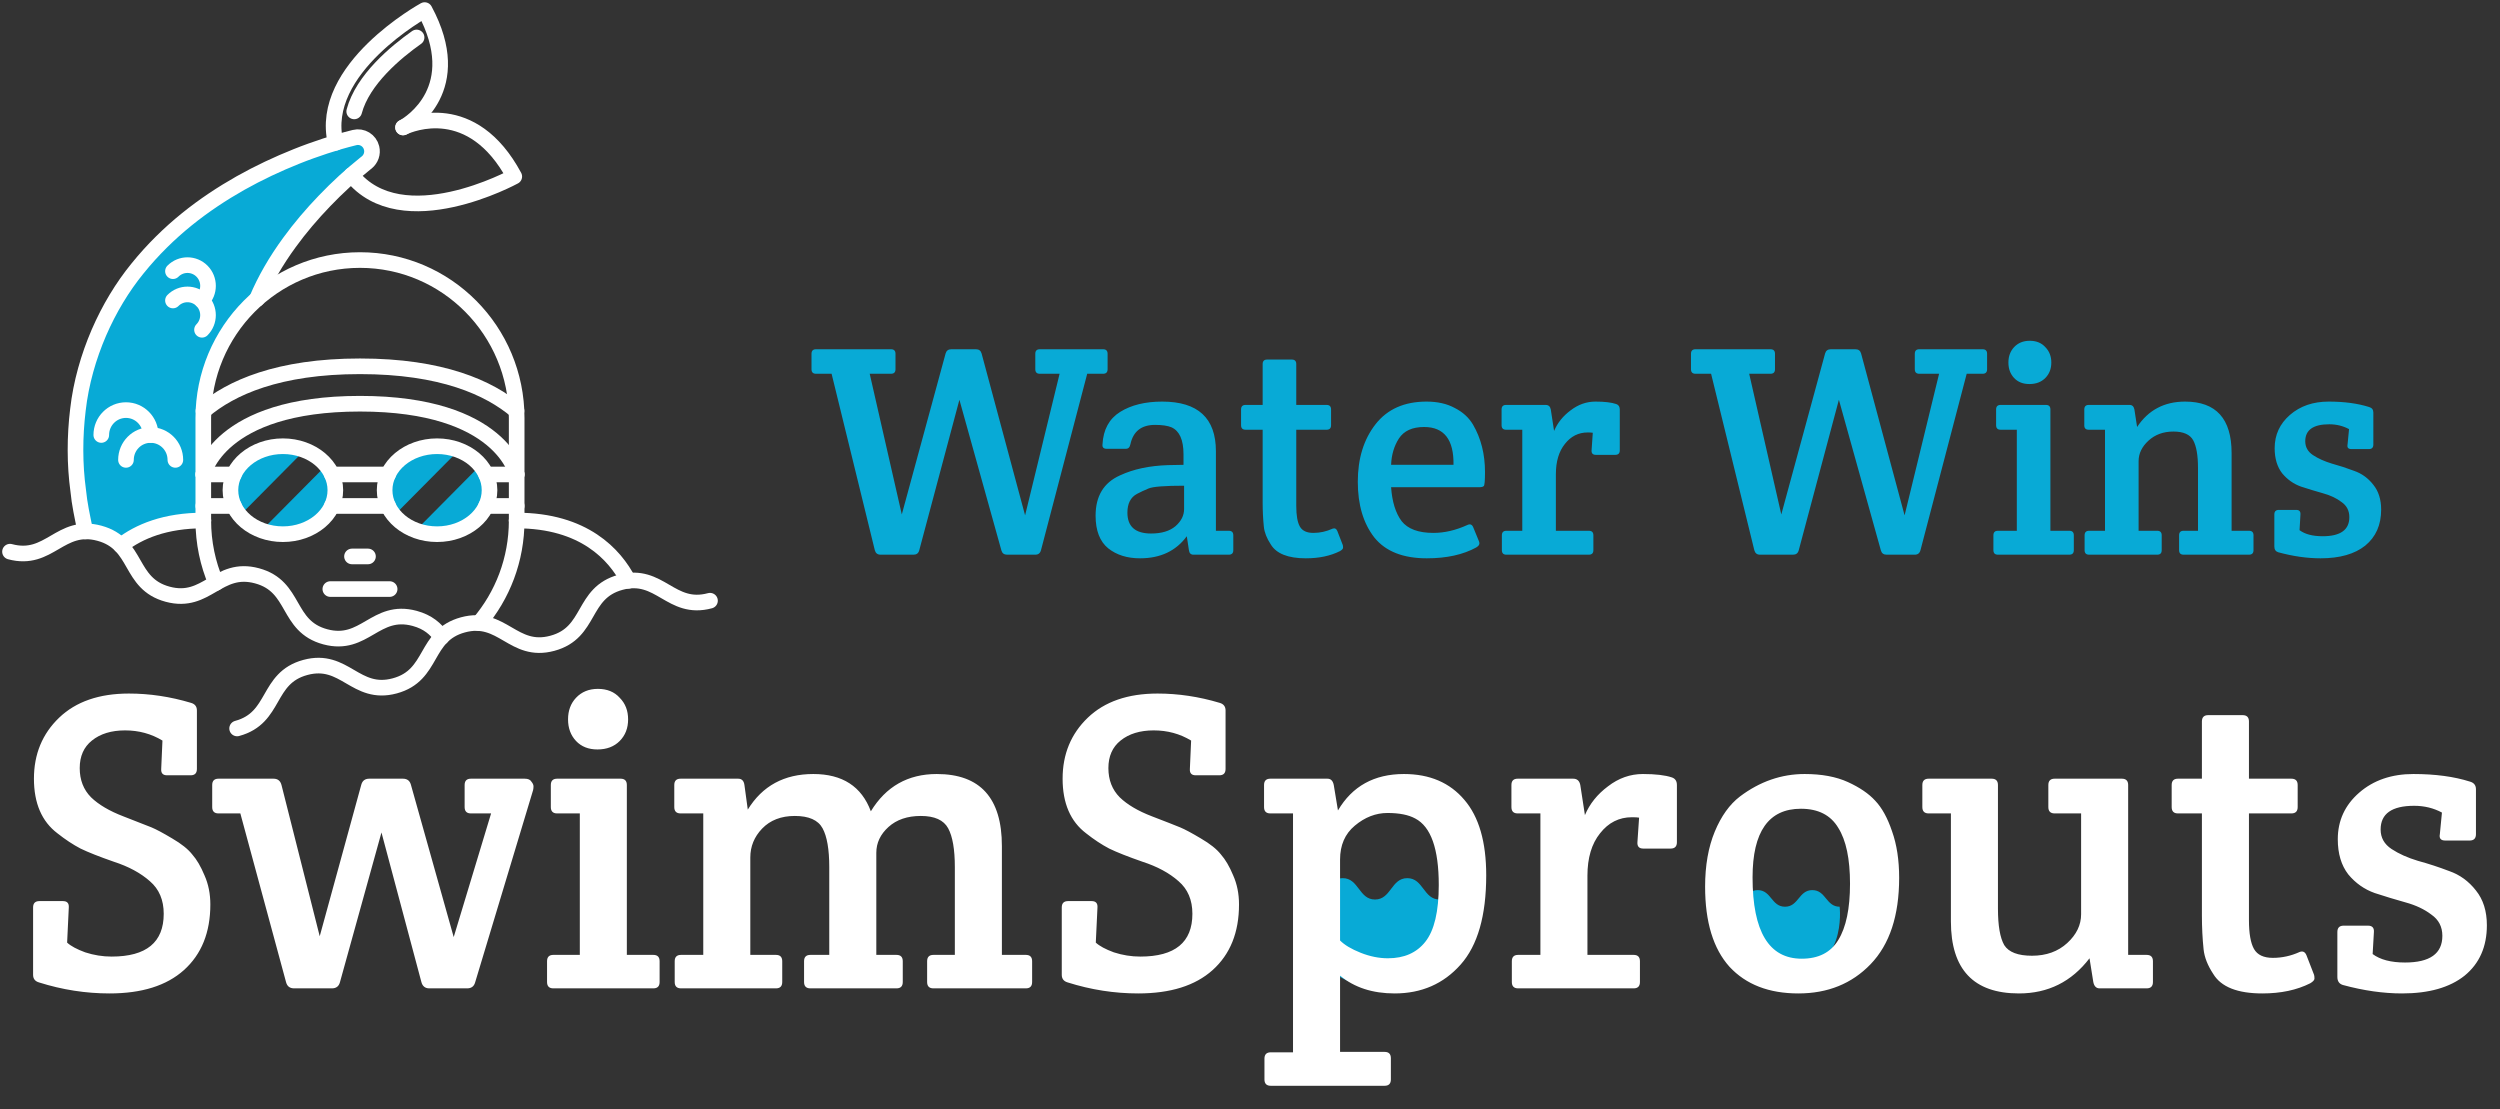
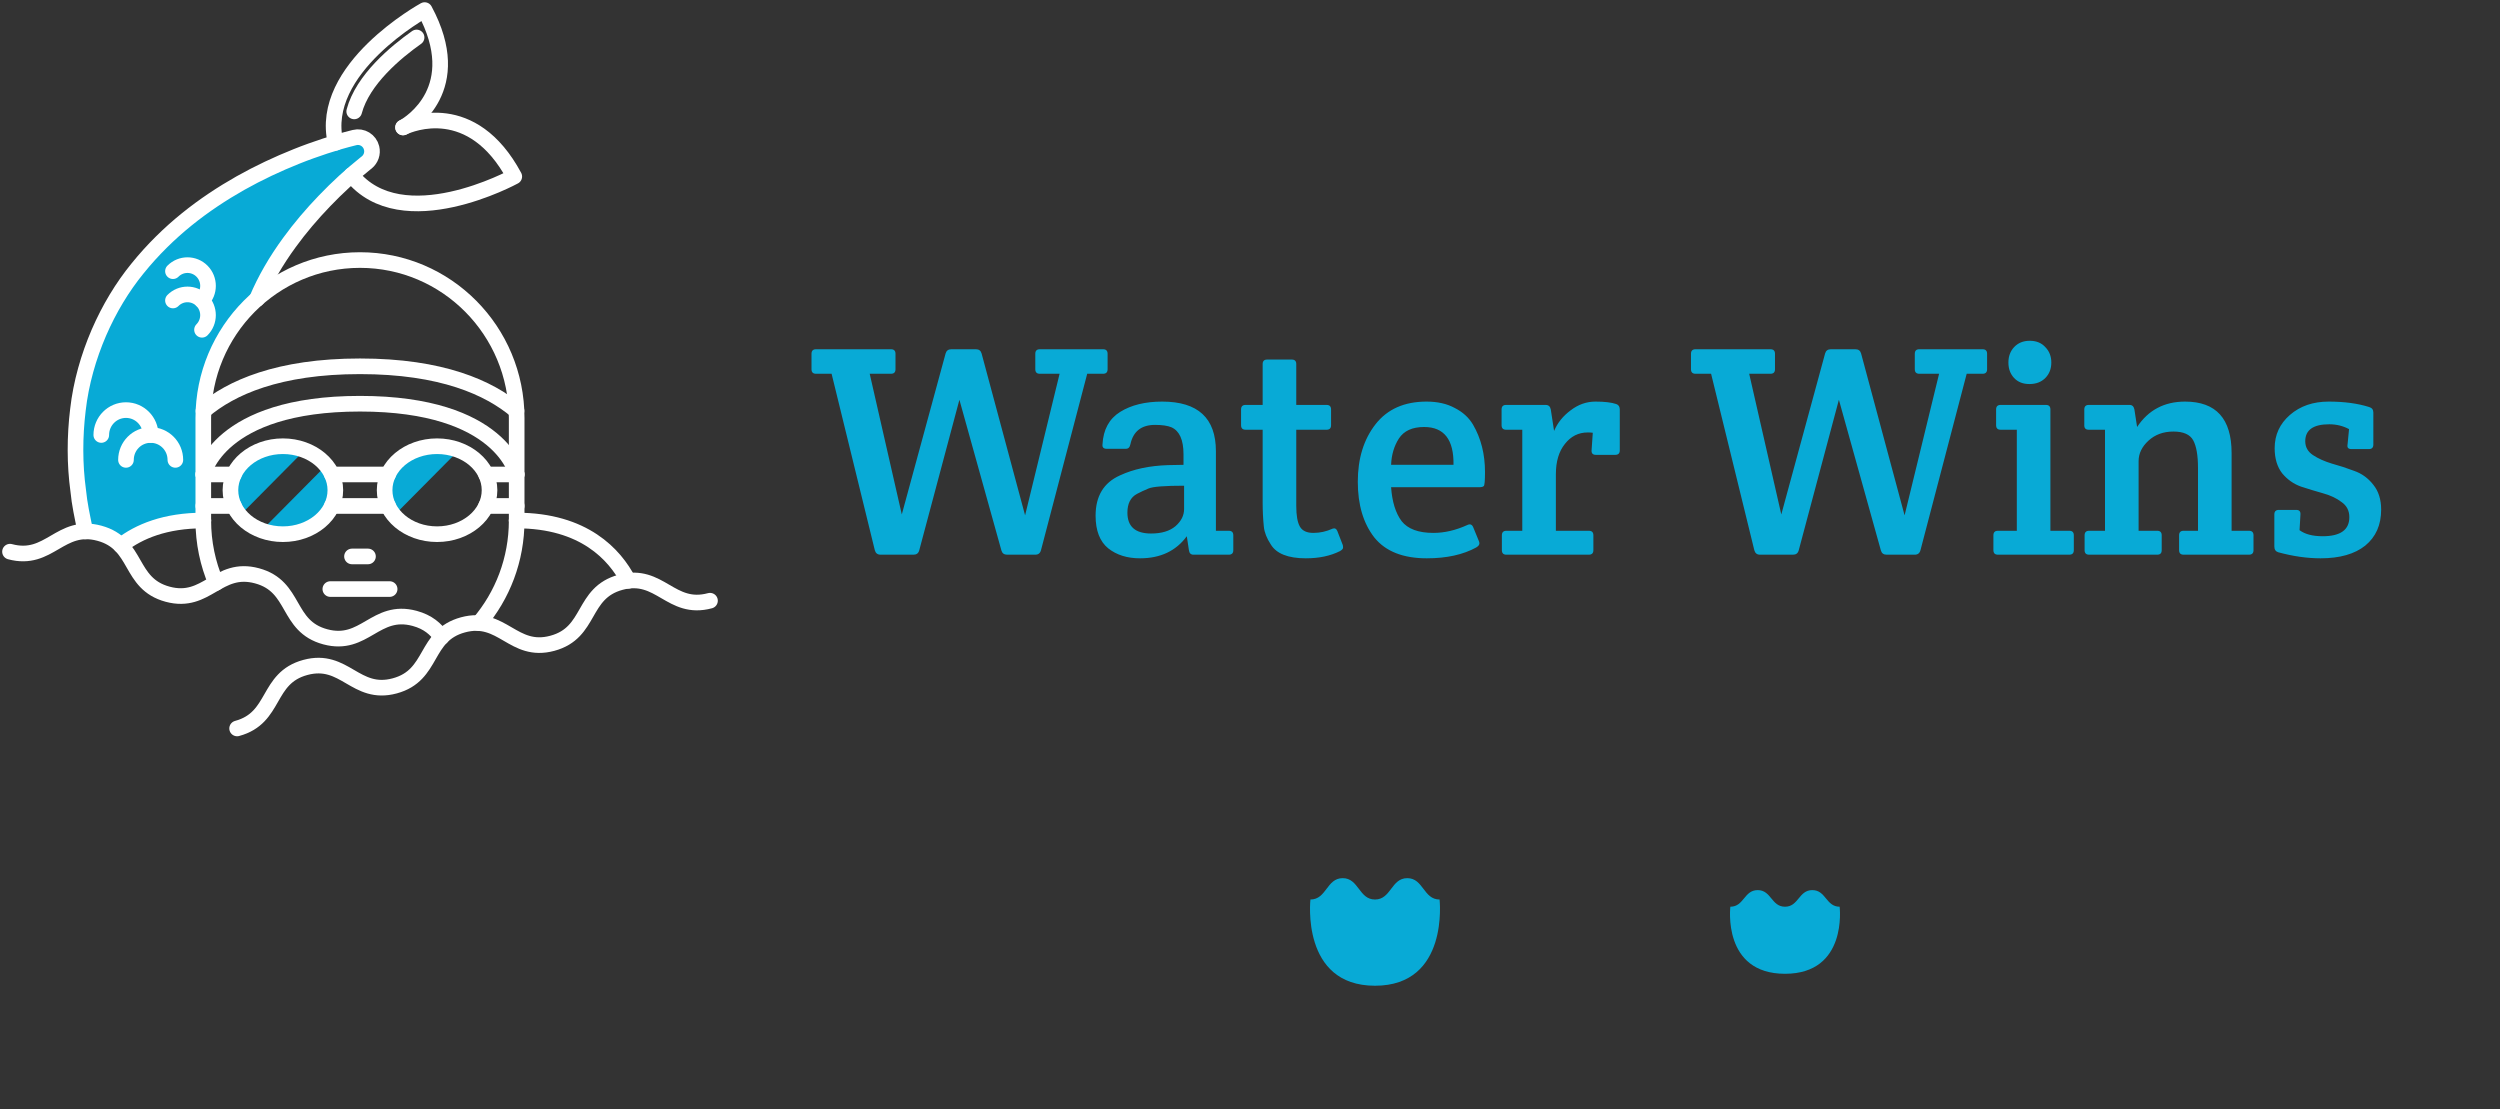
<svg xmlns="http://www.w3.org/2000/svg" width="160" height="71" viewBox="0 0 160 71" fill="none">
  <rect x="0" y="0" width="160" height="71" fill="#333333" stroke="none" />
  <path d="M92.132 57.569C91.1 57.569 91.1 56.202 90.066 56.202C89.033 56.202 89.033 57.569 88 57.569C86.967 57.569 86.967 56.202 85.933 56.202C84.9 56.202 84.9 57.569 83.868 57.569C83.868 57.569 83.24 63.087 88 63.087C92.76 63.087 92.132 57.569 92.132 57.569Z" fill="#08AAD6" />
  <path d="M117.737 58.03C116.863 58.03 116.863 56.967 115.988 56.967C115.114 56.967 115.114 58.03 114.24 58.03C113.366 58.03 113.366 56.967 112.492 56.967C111.617 56.967 111.617 58.03 110.743 58.03C110.743 58.03 110.212 62.322 114.24 62.322C118.268 62.322 117.737 58.03 117.737 58.03Z" fill="#08AAD6" />
-   <path d="M8.247 44.387C9.573 44.387 10.899 44.585 12.225 44.983C12.476 45.055 12.602 45.218 12.602 45.471V49.212C12.602 49.483 12.467 49.619 12.198 49.619H10.693C10.424 49.619 10.299 49.483 10.317 49.212L10.397 47.396C9.681 46.962 8.883 46.745 8.005 46.745C7.127 46.745 6.419 46.962 5.882 47.396C5.362 47.811 5.102 48.399 5.102 49.158C5.102 49.917 5.344 50.54 5.828 51.028C6.312 51.498 7.002 51.905 7.898 52.248C8.794 52.592 9.394 52.827 9.699 52.953C10.003 53.08 10.442 53.315 11.016 53.658C11.607 54.001 12.037 54.345 12.306 54.688C12.593 55.013 12.852 55.456 13.085 56.016C13.336 56.577 13.462 57.2 13.462 57.887C13.462 59.676 12.897 61.077 11.768 62.089C10.657 63.083 9.071 63.58 7.011 63.58C5.487 63.58 3.982 63.345 2.495 62.875C2.244 62.803 2.118 62.64 2.118 62.387V58.077C2.118 57.806 2.253 57.67 2.522 57.67H4.027C4.296 57.67 4.421 57.806 4.403 58.077L4.296 60.327C4.529 60.544 4.914 60.752 5.452 60.95C6.007 61.131 6.572 61.221 7.145 61.221C9.367 61.221 10.478 60.309 10.478 58.483C10.478 57.598 10.182 56.902 9.591 56.396C9 55.872 8.229 55.456 7.279 55.149C6.348 54.824 5.64 54.544 5.156 54.309C4.672 54.056 4.179 53.73 3.677 53.333C2.674 52.574 2.172 51.408 2.172 49.836C2.172 48.263 2.71 46.962 3.785 45.932C4.86 44.902 6.348 44.387 8.247 44.387ZM18.016 50.242L20.462 59.92L23.124 50.215C23.195 49.962 23.366 49.836 23.634 49.836H25.785C26.054 49.836 26.224 49.962 26.296 50.215L29.037 59.974L31.43 52.059H30.139C29.87 52.059 29.736 51.923 29.736 51.652V50.242C29.736 49.971 29.87 49.836 30.139 49.836H33.58C33.795 49.836 33.938 49.899 34.01 50.025C34.1 50.134 34.144 50.233 34.144 50.324C34.144 50.414 34.136 50.495 34.118 50.568L30.408 62.875C30.336 63.128 30.166 63.255 29.897 63.255H27.478C27.209 63.255 27.039 63.119 26.968 62.848L24.414 53.278L21.753 62.875C21.681 63.128 21.511 63.255 21.242 63.255H18.823C18.554 63.255 18.384 63.128 18.312 62.875L15.382 52.059H13.984C13.716 52.059 13.581 51.923 13.581 51.652V50.242C13.581 49.971 13.716 49.836 13.984 49.836H17.506C17.774 49.836 17.945 49.971 18.016 50.242ZM40.118 61.113H41.812C42.081 61.113 42.215 61.248 42.215 61.52V62.848C42.215 63.119 42.081 63.255 41.812 63.255H35.414C35.146 63.255 35.011 63.119 35.011 62.848V61.52C35.011 61.248 35.146 61.113 35.414 61.113C35.414 61.113 35.979 61.113 37.108 61.113V52.059H35.656C35.388 52.059 35.253 51.923 35.253 51.652V50.242C35.253 49.971 35.388 49.836 35.656 49.836H39.715C39.984 49.836 40.118 49.971 40.118 50.242V61.113ZM36.866 47.423C36.526 47.061 36.355 46.6 36.355 46.04C36.355 45.48 36.526 45.019 36.866 44.658C37.224 44.278 37.69 44.088 38.264 44.088C38.855 44.088 39.321 44.278 39.662 44.658C40.02 45.019 40.199 45.48 40.199 46.04C40.199 46.6 40.02 47.061 39.662 47.423C39.303 47.784 38.828 47.965 38.237 47.965C37.663 47.965 37.206 47.784 36.866 47.423ZM43.154 51.652V50.242C43.154 49.971 43.289 49.836 43.558 49.836H47.24C47.473 49.836 47.608 49.971 47.644 50.242L47.858 51.815C48.79 50.296 50.188 49.537 52.052 49.537C53.916 49.537 55.143 50.333 55.734 51.923C56.702 50.333 58.109 49.537 59.955 49.537C62.732 49.537 64.121 51.074 64.121 54.146V61.113H65.653C65.922 61.113 66.056 61.248 66.056 61.52V62.848C66.056 63.119 65.922 63.255 65.653 63.255H59.739C59.471 63.255 59.336 63.119 59.336 62.848V61.52C59.336 61.248 59.471 61.113 59.739 61.113H61.11V55.501C61.11 54.363 60.967 53.531 60.68 53.007C60.394 52.483 59.811 52.221 58.933 52.221C58.073 52.221 57.383 52.456 56.863 52.926C56.344 53.396 56.084 53.947 56.084 54.58V61.113H57.374C57.643 61.113 57.777 61.248 57.777 61.52V62.848C57.777 63.119 57.643 63.255 57.374 63.255H51.864C51.595 63.255 51.46 63.119 51.46 62.848V61.52C51.46 61.248 51.595 61.113 51.864 61.113H53.073V55.501C53.073 54.363 52.93 53.531 52.643 53.007C52.356 52.483 51.765 52.221 50.869 52.221C49.991 52.221 49.292 52.492 48.772 53.034C48.271 53.559 48.02 54.173 48.02 54.878V61.113H49.66C49.928 61.113 50.063 61.248 50.063 61.52V62.848C50.063 63.119 49.928 63.255 49.66 63.255H43.585C43.316 63.255 43.181 63.119 43.181 62.848V61.52C43.181 61.248 43.316 61.113 43.585 61.113H45.009V52.059H43.558C43.289 52.059 43.154 51.923 43.154 51.652ZM74.082 44.387C75.408 44.387 76.734 44.585 78.06 44.983C78.311 45.055 78.436 45.218 78.436 45.471V49.212C78.436 49.483 78.302 49.619 78.033 49.619H76.528C76.259 49.619 76.134 49.483 76.152 49.212L76.232 47.396C75.516 46.962 74.718 46.745 73.84 46.745C72.962 46.745 72.254 46.962 71.716 47.396C71.197 47.811 70.937 48.399 70.937 49.158C70.937 49.917 71.179 50.54 71.663 51.028C72.147 51.498 72.837 51.905 73.733 52.248C74.629 52.592 75.229 52.827 75.533 52.953C75.838 53.08 76.277 53.315 76.851 53.658C77.442 54.001 77.872 54.345 78.141 54.688C78.427 55.013 78.687 55.456 78.92 56.016C79.171 56.577 79.297 57.2 79.297 57.887C79.297 59.676 78.732 61.077 77.603 62.089C76.492 63.083 74.906 63.58 72.845 63.58C71.322 63.58 69.817 63.345 68.33 62.875C68.079 62.803 67.953 62.64 67.953 62.387V58.077C67.953 57.806 68.088 57.67 68.356 57.67H69.862C70.131 57.67 70.256 57.806 70.238 58.077L70.131 60.327C70.364 60.544 70.749 60.752 71.286 60.95C71.842 61.131 72.406 61.221 72.98 61.221C75.202 61.221 76.313 60.309 76.313 58.483C76.313 57.598 76.017 56.902 75.426 56.396C74.835 55.872 74.064 55.456 73.114 55.149C72.182 54.824 71.475 54.544 70.991 54.309C70.507 54.056 70.014 53.73 69.512 53.333C68.509 52.574 68.007 51.408 68.007 49.836C68.007 48.263 68.545 46.962 69.62 45.932C70.695 44.902 72.182 44.387 74.082 44.387ZM82.753 67.348V52.059H81.302C81.033 52.059 80.899 51.923 80.899 51.652V50.242C80.899 49.971 81.033 49.836 81.302 49.836H84.957C85.172 49.836 85.307 49.971 85.361 50.242L85.629 51.869C86.543 50.315 87.95 49.537 89.85 49.537C91.498 49.537 92.788 50.089 93.72 51.191C94.652 52.275 95.118 53.884 95.118 56.016C95.118 58.601 94.572 60.508 93.478 61.736C92.385 62.965 90.979 63.58 89.258 63.58C87.843 63.58 86.678 63.2 85.764 62.441V67.321H88.613C88.882 67.321 89.016 67.456 89.016 67.728V69.083C89.016 69.354 88.882 69.49 88.613 69.49H81.329C81.06 69.49 80.925 69.354 80.925 69.083V67.755C80.925 67.484 81.06 67.348 81.329 67.348H82.753ZM85.764 55.013V60.191C86.051 60.48 86.49 60.742 87.081 60.977C87.672 61.212 88.255 61.33 88.828 61.33C89.868 61.33 90.665 60.977 91.221 60.273C91.794 59.55 92.081 58.339 92.081 56.64C92.081 54.327 91.579 52.908 90.575 52.384C90.145 52.149 89.554 52.031 88.801 52.031C88.049 52.031 87.35 52.303 86.705 52.845C86.077 53.369 85.764 54.092 85.764 55.013ZM101.435 52.167C101.74 51.444 102.232 50.83 102.913 50.324C103.594 49.799 104.338 49.537 105.144 49.537C105.951 49.537 106.569 49.61 106.999 49.754C107.214 49.827 107.322 49.989 107.322 50.242V53.902C107.322 54.173 107.187 54.309 106.918 54.309H105.171C104.902 54.309 104.777 54.173 104.795 53.902L104.902 52.33C104.813 52.312 104.66 52.303 104.445 52.303C103.621 52.303 102.94 52.646 102.403 53.333C101.865 54.001 101.596 54.905 101.596 56.044V61.113H104.553C104.822 61.113 104.956 61.248 104.956 61.52V62.848C104.956 63.119 104.822 63.255 104.553 63.255H97.161C96.892 63.255 96.758 63.119 96.758 62.848V61.52C96.758 61.248 96.892 61.113 97.161 61.113H98.586V52.059H97.134C96.865 52.059 96.731 51.923 96.731 51.652V50.242C96.731 49.971 96.865 49.836 97.134 49.836H100.682C100.933 49.836 101.085 49.971 101.139 50.242L101.435 52.167ZM109.127 56.748C109.127 55.393 109.333 54.218 109.745 53.224C110.157 52.23 110.695 51.48 111.358 50.974C112.63 50.016 114.01 49.537 115.498 49.537C116.591 49.537 117.514 49.709 118.266 50.052C119.019 50.396 119.601 50.793 120.013 51.245C120.444 51.697 120.802 52.348 121.089 53.197C121.393 54.047 121.546 55.041 121.546 56.179C121.546 58.601 120.936 60.444 119.718 61.709C118.517 62.956 116.976 63.58 115.094 63.58C113.213 63.58 111.743 63.011 110.686 61.872C109.647 60.715 109.127 59.007 109.127 56.748ZM115.309 61.357C116.385 61.357 117.164 60.959 117.648 60.164C118.15 59.351 118.401 58.149 118.401 56.559C118.401 54.968 118.15 53.775 117.648 52.98C117.164 52.167 116.367 51.76 115.256 51.76C113.195 51.76 112.164 53.224 112.164 56.152C112.164 59.622 113.213 61.357 115.309 61.357ZM136.202 61.113H137.384C137.653 61.113 137.788 61.248 137.788 61.52V62.848C137.788 63.119 137.653 63.255 137.384 63.255H134.374C134.159 63.255 134.024 63.119 133.971 62.848L133.729 61.33C132.582 62.83 131.076 63.58 129.213 63.58C126.31 63.58 124.858 62.044 124.858 58.971V52.059H123.434C123.165 52.059 123.03 51.923 123.03 51.652V50.242C123.03 49.971 123.165 49.836 123.434 49.836H127.466C127.734 49.836 127.869 49.971 127.869 50.242V58.158C127.869 59.242 128.003 60.02 128.272 60.489C128.559 60.941 129.15 61.167 130.046 61.167C130.96 61.167 131.713 60.896 132.304 60.354C132.895 59.812 133.191 59.197 133.191 58.511V52.059H131.498C131.229 52.059 131.094 51.923 131.094 51.652V50.242C131.094 49.971 131.229 49.836 131.498 49.836H135.798C136.067 49.836 136.202 49.971 136.202 50.242V61.113ZM143.933 52.059V58.89C143.933 59.739 144.04 60.354 144.255 60.733C144.47 61.113 144.874 61.303 145.465 61.303C146.056 61.303 146.63 61.176 147.185 60.923C147.382 60.851 147.526 60.923 147.615 61.14L148.099 62.387C148.117 62.441 148.126 62.523 148.126 62.631C148.126 62.721 148.036 62.821 147.857 62.929C146.997 63.363 145.976 63.58 144.793 63.58C143.198 63.58 142.15 63.164 141.648 62.333C141.29 61.791 141.084 61.267 141.03 60.761C140.958 60.074 140.922 59.351 140.922 58.592V52.059H139.39C139.121 52.059 138.987 51.923 138.987 51.652V50.242C138.987 49.971 139.121 49.836 139.39 49.836H140.922V46.176C140.922 45.905 141.057 45.769 141.325 45.769H143.53C143.798 45.769 143.933 45.905 143.933 46.176V49.836H146.648C146.916 49.836 147.051 49.971 147.051 50.242V51.652C147.051 51.923 146.916 52.059 146.648 52.059H143.933ZM149.618 53.712C149.618 52.519 150.075 51.525 150.989 50.73C151.903 49.935 153.059 49.537 154.456 49.537C155.854 49.537 157.064 49.7 158.085 50.025C158.336 50.098 158.461 50.26 158.461 50.513V53.387C158.461 53.658 158.327 53.794 158.058 53.794H156.499C156.212 53.794 156.096 53.658 156.15 53.387L156.284 52.004C155.747 51.715 155.155 51.571 154.51 51.571C153.076 51.571 152.36 52.077 152.36 53.089C152.36 53.613 152.593 54.028 153.059 54.336C153.524 54.643 154.089 54.896 154.752 55.095C155.415 55.275 156.078 55.492 156.741 55.745C157.422 55.98 157.996 56.396 158.461 56.992C158.927 57.571 159.16 58.312 159.16 59.215C159.16 60.589 158.685 61.664 157.736 62.441C156.786 63.2 155.451 63.58 153.731 63.58C152.53 63.58 151.267 63.399 149.94 63.038C149.708 62.965 149.591 62.794 149.591 62.523V59.649C149.591 59.378 149.725 59.242 149.994 59.242H151.553C151.822 59.242 151.948 59.378 151.93 59.649L151.849 61.059C152.333 61.42 153.023 61.601 153.919 61.601C155.514 61.601 156.311 61.032 156.311 59.893C156.311 59.315 156.078 58.863 155.612 58.538C155.164 58.194 154.609 57.932 153.946 57.751C153.3 57.571 152.646 57.372 151.983 57.155C151.32 56.92 150.756 56.523 150.29 55.962C149.842 55.384 149.618 54.634 149.618 53.712Z" fill="white" />
  <path d="M23.47 10.397L23.402 10.449C23.192 10.618 22.949 10.818 22.725 11.008C22.497 11.203 22.276 11.403 22.054 11.602C21.614 12.01 21.185 12.421 20.777 12.85C19.955 13.702 19.197 14.595 18.527 15.515C17.666 16.69 16.953 17.92 16.442 19.14V19.142C14.341 20.99 13.015 23.709 13.011 26.739V33.312C11.492 33.312 10.264 33.584 9.274 34.009C9.274 34.009 9.274 34.009 9.272 34.009C8.68 34.262 8.17 34.574 7.734 34.911C7.405 34.574 6.979 34.294 6.36 34.126C6.094 34.054 5.851 34.019 5.623 34.011C5.621 34.011 5.621 34.011 5.619 34.011C5.564 34.009 5.512 34.009 5.461 34.011C5.453 33.971 5.445 33.931 5.437 33.891C5.267 33.06 5.088 32.26 5.005 31.394C4.776 29.717 4.78 27.944 4.987 26.228C5.182 24.505 5.671 22.82 6.328 21.291C6.991 19.761 7.835 18.367 8.807 17.175C10.75 14.774 13.043 13.047 15.387 11.72C16.565 11.057 17.765 10.495 18.977 10.011C19.583 9.766 20.197 9.55 20.808 9.347C21.117 9.247 21.424 9.149 21.735 9.059C22.052 8.97 22.347 8.888 22.692 8.804C23.175 8.682 23.664 8.982 23.782 9.469C23.87 9.824 23.735 10.181 23.47 10.397Z" fill="#08AAD6" />
  <path d="M19.497 28.811L15.357 32.987C14.973 32.532 14.749 31.975 14.749 31.374C14.749 29.819 16.25 28.558 18.105 28.558C18.602 28.558 19.073 28.649 19.497 28.811Z" fill="#08AAD6" />
  <path d="M21.462 31.374C21.462 32.929 19.959 34.188 18.105 34.188C17.62 34.188 17.157 34.102 16.743 33.945L20.871 29.783C21.246 30.236 21.462 30.783 21.462 31.374Z" fill="#08AAD6" />
  <path d="M29.366 28.811L25.224 32.987C24.84 32.532 24.616 31.975 24.616 31.374C24.616 29.819 26.117 28.558 27.97 28.558C28.467 28.558 28.94 28.647 29.366 28.811Z" fill="#08AAD6" />
-   <path d="M31.328 31.374C31.328 32.929 29.827 34.188 27.97 34.188C27.487 34.188 27.028 34.103 26.61 33.947L30.74 29.781C31.113 30.234 31.328 30.783 31.328 31.374Z" fill="#08AAD6" />
  <path d="M33.067 33.311V29.619V26.751C33.067 21.171 28.578 16.643 23.04 16.643C17.502 16.643 13.011 21.171 13.011 26.751V29.619V33.311" stroke="white" stroke-miterlimit="10" stroke-linecap="round" stroke-linejoin="round" />
  <path d="M18.105 34.188C19.959 34.188 21.462 32.928 21.462 31.373C21.462 29.819 19.959 28.558 18.105 28.558C16.252 28.558 14.748 29.819 14.748 31.373C14.748 32.928 16.252 34.188 18.105 34.188Z" stroke="white" stroke-miterlimit="10" stroke-linecap="round" stroke-linejoin="round" />
  <path d="M27.973 34.188C29.827 34.188 31.33 32.928 31.33 31.373C31.33 29.819 29.827 28.558 27.973 28.558C26.119 28.558 24.616 29.819 24.616 31.373C24.616 32.928 26.119 34.188 27.973 34.188Z" stroke="white" stroke-miterlimit="10" stroke-linecap="round" stroke-linejoin="round" />
  <path d="M13.022 26.3C14.775 24.816 17.81 23.443 23.04 23.443C28.267 23.443 31.302 24.814 33.055 26.298" stroke="white" stroke-miterlimit="10" stroke-linecap="round" stroke-linejoin="round" />
  <path d="M33.066 30.363C33.066 30.363 32.144 25.838 23.039 25.838C13.935 25.838 13.012 30.363 13.012 30.363" stroke="white" stroke-miterlimit="10" stroke-linecap="round" stroke-linejoin="round" />
  <path d="M21.24 30.365H24.839" stroke="white" stroke-miterlimit="10" stroke-linecap="round" stroke-linejoin="round" />
  <path d="M21.24 32.382H24.839" stroke="white" stroke-miterlimit="10" stroke-linecap="round" stroke-linejoin="round" />
  <path d="M13.012 30.365H14.971" stroke="white" stroke-miterlimit="10" stroke-linecap="round" stroke-linejoin="round" />
  <path d="M13.012 32.382H14.971" stroke="white" stroke-miterlimit="10" stroke-linecap="round" stroke-linejoin="round" />
  <path d="M33.068 30.365H31.11" stroke="white" stroke-miterlimit="10" stroke-linecap="round" stroke-linejoin="round" />
  <path d="M33.068 32.382H31.11" stroke="white" stroke-miterlimit="10" stroke-linecap="round" stroke-linejoin="round" />
  <path d="M23.551 35.612H22.527" stroke="white" stroke-miterlimit="10" stroke-linecap="round" stroke-linejoin="round" />
  <path d="M24.937 37.7H21.141" stroke="white" stroke-miterlimit="10" stroke-linecap="round" stroke-linejoin="round" />
  <path d="M30.658 39.882C32.162 38.113 33.067 35.819 33.067 33.313" stroke="white" stroke-miterlimit="10" stroke-linecap="round" stroke-linejoin="round" />
  <path d="M13.825 37.306C13.302 36.081 13.011 34.731 13.011 33.313" stroke="white" stroke-miterlimit="10" stroke-linecap="round" stroke-linejoin="round" />
  <path d="M45.44 38.445C42.918 39.127 42.242 36.584 39.72 37.265C37.198 37.947 37.874 40.489 35.352 41.17C32.83 41.852 32.154 39.309 29.632 39.99C27.11 40.672 27.786 43.214 25.264 43.895C22.742 44.577 22.066 42.034 19.544 42.716C17.022 43.397 17.698 45.939 15.175 46.621" stroke="white" stroke-miterlimit="10" stroke-linecap="round" stroke-linejoin="round" />
  <path d="M0.64 35.307C3.162 35.987 3.838 33.445 6.36 34.127C8.882 34.809 8.207 37.35 10.729 38.03C13.251 38.712 13.927 36.17 16.449 36.852C18.971 37.532 18.294 40.076 20.816 40.755C23.34 41.437 24.014 38.895 26.538 39.577C27.398 39.81 27.888 40.257 28.259 40.776" stroke="white" stroke-miterlimit="10" stroke-linecap="round" stroke-linejoin="round" />
  <path d="M33.067 33.313C37.385 33.313 39.348 35.506 40.215 37.169" stroke="white" stroke-miterlimit="10" stroke-linecap="round" stroke-linejoin="round" />
  <path d="M13.013 33.313C10.585 33.313 8.899 34.006 7.737 34.911" stroke="white" stroke-miterlimit="10" stroke-linecap="round" stroke-linejoin="round" />
  <path d="M21.479 9.137C20.337 4.39 27.178 0.645 27.178 0.645C29.881 5.666 26.259 7.897 25.835 8.137C25.82 8.143 25.81 8.149 25.802 8.153C25.798 8.157 25.796 8.157 25.796 8.157" stroke="white" stroke-miterlimit="10" stroke-linecap="round" stroke-linejoin="round" />
  <path d="M26.662 2.398C25.338 3.33 23.209 5.097 22.669 7.13" stroke="white" stroke-miterlimit="10" stroke-linecap="round" stroke-linejoin="round" />
  <path d="M22.499 11.205C25.721 15.235 32.914 11.297 32.914 11.297C30.208 6.271 26.271 7.935 25.835 8.137C25.81 8.151 25.796 8.157 25.796 8.157" stroke="white" stroke-miterlimit="10" stroke-linecap="round" stroke-linejoin="round" />
  <path d="M5.46 34.011C5.452 33.971 5.444 33.931 5.437 33.891C5.266 33.06 5.088 32.26 5.005 31.394C4.775 29.717 4.779 27.944 4.987 26.228C5.181 24.505 5.67 22.82 6.328 21.291C6.991 19.761 7.834 18.367 8.807 17.175C10.749 14.774 13.042 13.047 15.386 11.72C16.565 11.057 17.765 10.495 18.976 10.011C19.582 9.766 20.196 9.55 20.808 9.347C21.117 9.247 21.424 9.149 21.735 9.059C22.052 8.97 22.347 8.888 22.691 8.804C23.174 8.682 23.663 8.982 23.782 9.469C23.869 9.824 23.735 10.181 23.469 10.397L23.402 10.449C23.192 10.618 22.948 10.818 22.725 11.008C22.497 11.203 22.275 11.403 22.053 11.602C21.614 12.01 21.184 12.421 20.776 12.85C19.955 13.702 19.196 14.595 18.527 15.515C17.666 16.69 16.953 17.922 16.442 19.142" stroke="white" stroke-miterlimit="10" stroke-linecap="round" stroke-linejoin="round" />
  <path d="M9.643 27.84C9.643 26.96 8.935 26.246 8.063 26.246C7.19 26.246 6.482 26.959 6.482 27.839" stroke="white" stroke-miterlimit="10" stroke-linecap="round" stroke-linejoin="round" />
  <path d="M11.223 29.433C11.223 28.553 10.515 27.84 9.643 27.84C8.77 27.839 8.062 28.552 8.062 29.433" stroke="white" stroke-miterlimit="10" stroke-linecap="round" stroke-linejoin="round" />
  <path d="M12.928 19.232C13.442 18.714 13.442 17.875 12.929 17.357C12.416 16.839 11.583 16.839 11.069 17.356" stroke="white" stroke-miterlimit="10" stroke-linecap="round" stroke-linejoin="round" />
  <path d="M12.928 21.106C13.441 20.589 13.441 19.749 12.928 19.232C12.415 18.714 11.582 18.713 11.069 19.231" stroke="white" stroke-miterlimit="10" stroke-linecap="round" stroke-linejoin="round" />
  <path d="M55.987 35.209L53.222 23.921H52.224C52.032 23.921 51.936 23.824 51.936 23.63V22.642C51.936 22.449 52.032 22.352 52.224 22.352H57.024C57.216 22.352 57.312 22.449 57.312 22.642V23.63C57.312 23.824 57.216 23.921 57.024 23.921H55.661L57.715 32.925L60.518 22.623C60.57 22.442 60.691 22.352 60.883 22.352H62.458C62.65 22.352 62.771 22.442 62.822 22.623L65.606 32.983L67.814 23.921H66.547C66.355 23.921 66.259 23.824 66.259 23.63V22.642C66.259 22.449 66.355 22.352 66.547 22.352H70.598C70.79 22.352 70.886 22.449 70.886 22.642V23.63C70.886 23.824 70.79 23.921 70.598 23.921H69.581L66.624 35.209C66.573 35.403 66.451 35.5 66.259 35.5H64.454C64.262 35.5 64.141 35.41 64.09 35.229L61.402 25.586L58.829 35.229C58.778 35.41 58.656 35.5 58.464 35.5H56.352C56.16 35.5 56.038 35.403 55.987 35.209ZM75.744 29.749V29.071C75.744 28.155 75.488 27.58 74.976 27.348C74.733 27.245 74.381 27.193 73.92 27.193C73.05 27.193 72.525 27.606 72.346 28.432C72.307 28.626 72.211 28.723 72.058 28.723H70.829C70.624 28.723 70.534 28.626 70.56 28.432C70.611 27.49 70.989 26.799 71.693 26.36C72.397 25.922 73.293 25.702 74.381 25.702C76.672 25.702 77.818 26.761 77.818 28.878V33.97H78.643C78.835 33.97 78.931 34.067 78.931 34.261V35.209C78.931 35.403 78.835 35.5 78.643 35.5H76.378C76.211 35.5 76.115 35.403 76.09 35.209L75.955 34.319C75.264 35.261 74.266 35.732 72.96 35.732C72.141 35.732 71.462 35.519 70.925 35.093C70.387 34.654 70.118 33.957 70.118 33.002C70.118 31.75 70.637 30.892 71.674 30.427C72.531 30.026 73.555 29.807 74.746 29.768C74.989 29.768 75.322 29.762 75.744 29.749ZM75.782 32.576V31.085C74.554 31.085 73.798 31.143 73.517 31.259C73.235 31.375 72.986 31.492 72.768 31.608C72.358 31.827 72.154 32.227 72.154 32.809C72.154 33.699 72.659 34.145 73.67 34.145C74.336 34.145 74.854 33.99 75.226 33.68C75.597 33.357 75.782 32.989 75.782 32.576ZM82.961 27.503V32.383C82.961 32.989 83.037 33.428 83.191 33.699C83.345 33.97 83.633 34.106 84.055 34.106C84.477 34.106 84.887 34.016 85.284 33.835C85.425 33.783 85.527 33.835 85.591 33.99L85.937 34.88C85.949 34.919 85.956 34.977 85.956 35.055C85.956 35.119 85.892 35.19 85.764 35.268C85.149 35.578 84.42 35.732 83.575 35.732C82.436 35.732 81.687 35.435 81.329 34.842C81.073 34.454 80.925 34.08 80.887 33.718C80.836 33.228 80.81 32.712 80.81 32.169V27.503H79.716C79.524 27.503 79.428 27.406 79.428 27.212V26.206C79.428 26.012 79.524 25.915 79.716 25.915H80.81V23.301C80.81 23.107 80.906 23.011 81.098 23.011H82.673C82.865 23.011 82.961 23.107 82.961 23.301V25.915H84.9C85.092 25.915 85.188 26.012 85.188 26.206V27.212C85.188 27.406 85.092 27.503 84.9 27.503H82.961ZM91.315 35.732C89.792 35.732 88.672 35.287 87.955 34.396C87.251 33.493 86.899 32.305 86.899 30.833C86.899 29.349 87.277 28.122 88.032 27.154C88.787 26.186 89.875 25.702 91.296 25.702C92 25.702 92.602 25.837 93.101 26.109C93.613 26.367 94.003 26.722 94.272 27.174C94.784 28.052 95.04 29.065 95.04 30.214C95.04 30.756 95.014 31.053 94.963 31.105C94.912 31.156 94.816 31.182 94.675 31.182H89.03C89.094 32.111 89.318 32.834 89.702 33.351C90.099 33.854 90.778 34.106 91.738 34.106C92.442 34.106 93.165 33.938 93.907 33.602C94.086 33.512 94.214 33.564 94.291 33.757L94.656 34.648C94.72 34.803 94.662 34.932 94.483 35.035C93.638 35.5 92.582 35.732 91.315 35.732ZM89.03 29.749H93.024C93.05 28.135 92.422 27.328 91.142 27.328C90.387 27.328 89.85 27.574 89.53 28.064C89.222 28.542 89.056 29.104 89.03 29.749ZM99.461 27.58C99.679 27.064 100.031 26.625 100.517 26.264C101.004 25.889 101.535 25.702 102.111 25.702C102.687 25.702 103.128 25.754 103.436 25.857C103.589 25.909 103.666 26.025 103.666 26.206V28.82C103.666 29.013 103.57 29.11 103.378 29.11H102.13C101.938 29.11 101.848 29.013 101.861 28.82L101.938 27.697C101.874 27.683 101.765 27.677 101.612 27.677C101.023 27.677 100.536 27.922 100.152 28.413C99.768 28.89 99.576 29.536 99.576 30.349V33.97H101.688C101.88 33.97 101.976 34.067 101.976 34.261V35.209C101.976 35.403 101.88 35.5 101.688 35.5H96.408C96.216 35.5 96.12 35.403 96.12 35.209V34.261C96.12 34.067 96.216 33.97 96.408 33.97H97.426V27.503H96.389C96.197 27.503 96.101 27.406 96.101 27.212V26.206C96.101 26.012 96.197 25.915 96.389 25.915H98.924C99.103 25.915 99.212 26.012 99.25 26.206L99.461 27.58ZM112.275 35.209L109.51 23.921H108.511C108.319 23.921 108.223 23.824 108.223 23.63V22.642C108.223 22.449 108.319 22.352 108.511 22.352H113.311C113.503 22.352 113.599 22.449 113.599 22.642V23.63C113.599 23.824 113.503 23.921 113.311 23.921H111.948L114.003 32.925L116.806 22.623C116.857 22.442 116.979 22.352 117.171 22.352H118.745C118.937 22.352 119.059 22.442 119.11 22.623L121.894 32.983L124.102 23.921H122.835C122.643 23.921 122.547 23.824 122.547 23.63V22.642C122.547 22.449 122.643 22.352 122.835 22.352H126.886C127.078 22.352 127.174 22.449 127.174 22.642V23.63C127.174 23.824 127.078 23.921 126.886 23.921H125.868L122.911 35.209C122.86 35.403 122.739 35.5 122.547 35.5H120.742C120.55 35.5 120.428 35.41 120.377 35.229L117.689 25.586L115.116 35.229C115.065 35.41 114.943 35.5 114.751 35.5H112.639C112.447 35.5 112.326 35.403 112.275 35.209ZM131.226 33.97H132.436C132.628 33.97 132.724 34.067 132.724 34.261V35.209C132.724 35.403 132.628 35.5 132.436 35.5H127.866C127.674 35.5 127.578 35.403 127.578 35.209V34.261C127.578 34.067 127.674 33.97 127.866 33.97C127.866 33.97 128.269 33.97 129.076 33.97V27.503H128.039C127.847 27.503 127.751 27.406 127.751 27.212V26.206C127.751 26.012 127.847 25.915 128.039 25.915H130.938C131.13 25.915 131.226 26.012 131.226 26.206V33.97ZM128.903 24.192C128.66 23.933 128.538 23.604 128.538 23.204C128.538 22.804 128.66 22.475 128.903 22.216C129.159 21.945 129.492 21.81 129.901 21.81C130.324 21.81 130.657 21.945 130.9 22.216C131.156 22.475 131.284 22.804 131.284 23.204C131.284 23.604 131.156 23.933 130.9 24.192C130.644 24.45 130.305 24.579 129.882 24.579C129.473 24.579 129.146 24.45 128.903 24.192ZM133.395 27.232V26.206C133.395 26.012 133.491 25.915 133.683 25.915H136.294C136.461 25.915 136.563 26.012 136.602 26.206L136.774 27.328C137.491 26.244 138.515 25.702 139.846 25.702C141.83 25.702 142.822 26.799 142.822 28.994V33.97H143.936C144.128 33.97 144.224 34.067 144.224 34.261V35.209C144.224 35.403 144.128 35.5 143.936 35.5H139.75C139.558 35.5 139.462 35.403 139.462 35.209V34.261C139.462 34.067 139.558 33.97 139.75 33.97H140.672V29.962C140.672 29.149 140.57 28.555 140.365 28.18C140.16 27.806 139.738 27.619 139.098 27.619C138.458 27.619 137.926 27.813 137.504 28.2C137.082 28.587 136.87 29.026 136.87 29.517V33.97H138.061C138.253 33.97 138.349 34.067 138.349 34.261V35.209C138.349 35.403 138.253 35.5 138.061 35.5H133.702C133.51 35.5 133.414 35.403 133.414 35.209V34.261C133.414 34.067 133.51 33.97 133.702 33.97H134.72V27.503H133.683C133.491 27.503 133.395 27.413 133.395 27.232ZM145.578 28.684C145.578 27.832 145.904 27.122 146.557 26.554C147.21 25.986 148.035 25.702 149.034 25.702C150.032 25.702 150.896 25.818 151.626 26.05C151.805 26.102 151.894 26.218 151.894 26.399V28.452C151.894 28.645 151.798 28.742 151.606 28.742H150.493C150.288 28.742 150.205 28.645 150.243 28.452L150.339 27.464C149.955 27.258 149.533 27.154 149.072 27.154C148.048 27.154 147.536 27.516 147.536 28.239C147.536 28.613 147.702 28.91 148.035 29.129C148.368 29.349 148.771 29.529 149.245 29.672C149.718 29.801 150.192 29.956 150.666 30.136C151.152 30.304 151.562 30.601 151.894 31.027C152.227 31.44 152.394 31.969 152.394 32.615C152.394 33.596 152.054 34.364 151.376 34.919C150.698 35.461 149.744 35.732 148.515 35.732C147.658 35.732 146.755 35.603 145.808 35.345C145.642 35.294 145.558 35.171 145.558 34.977V32.925C145.558 32.731 145.654 32.634 145.846 32.634H146.96C147.152 32.634 147.242 32.731 147.229 32.925L147.171 33.931C147.517 34.19 148.01 34.319 148.65 34.319C149.789 34.319 150.358 33.912 150.358 33.099C150.358 32.686 150.192 32.363 149.859 32.131C149.539 31.886 149.142 31.698 148.669 31.569C148.208 31.44 147.741 31.298 147.267 31.143C146.794 30.975 146.39 30.691 146.058 30.291C145.738 29.878 145.578 29.342 145.578 28.684Z" fill="#08AAD6" />
</svg>